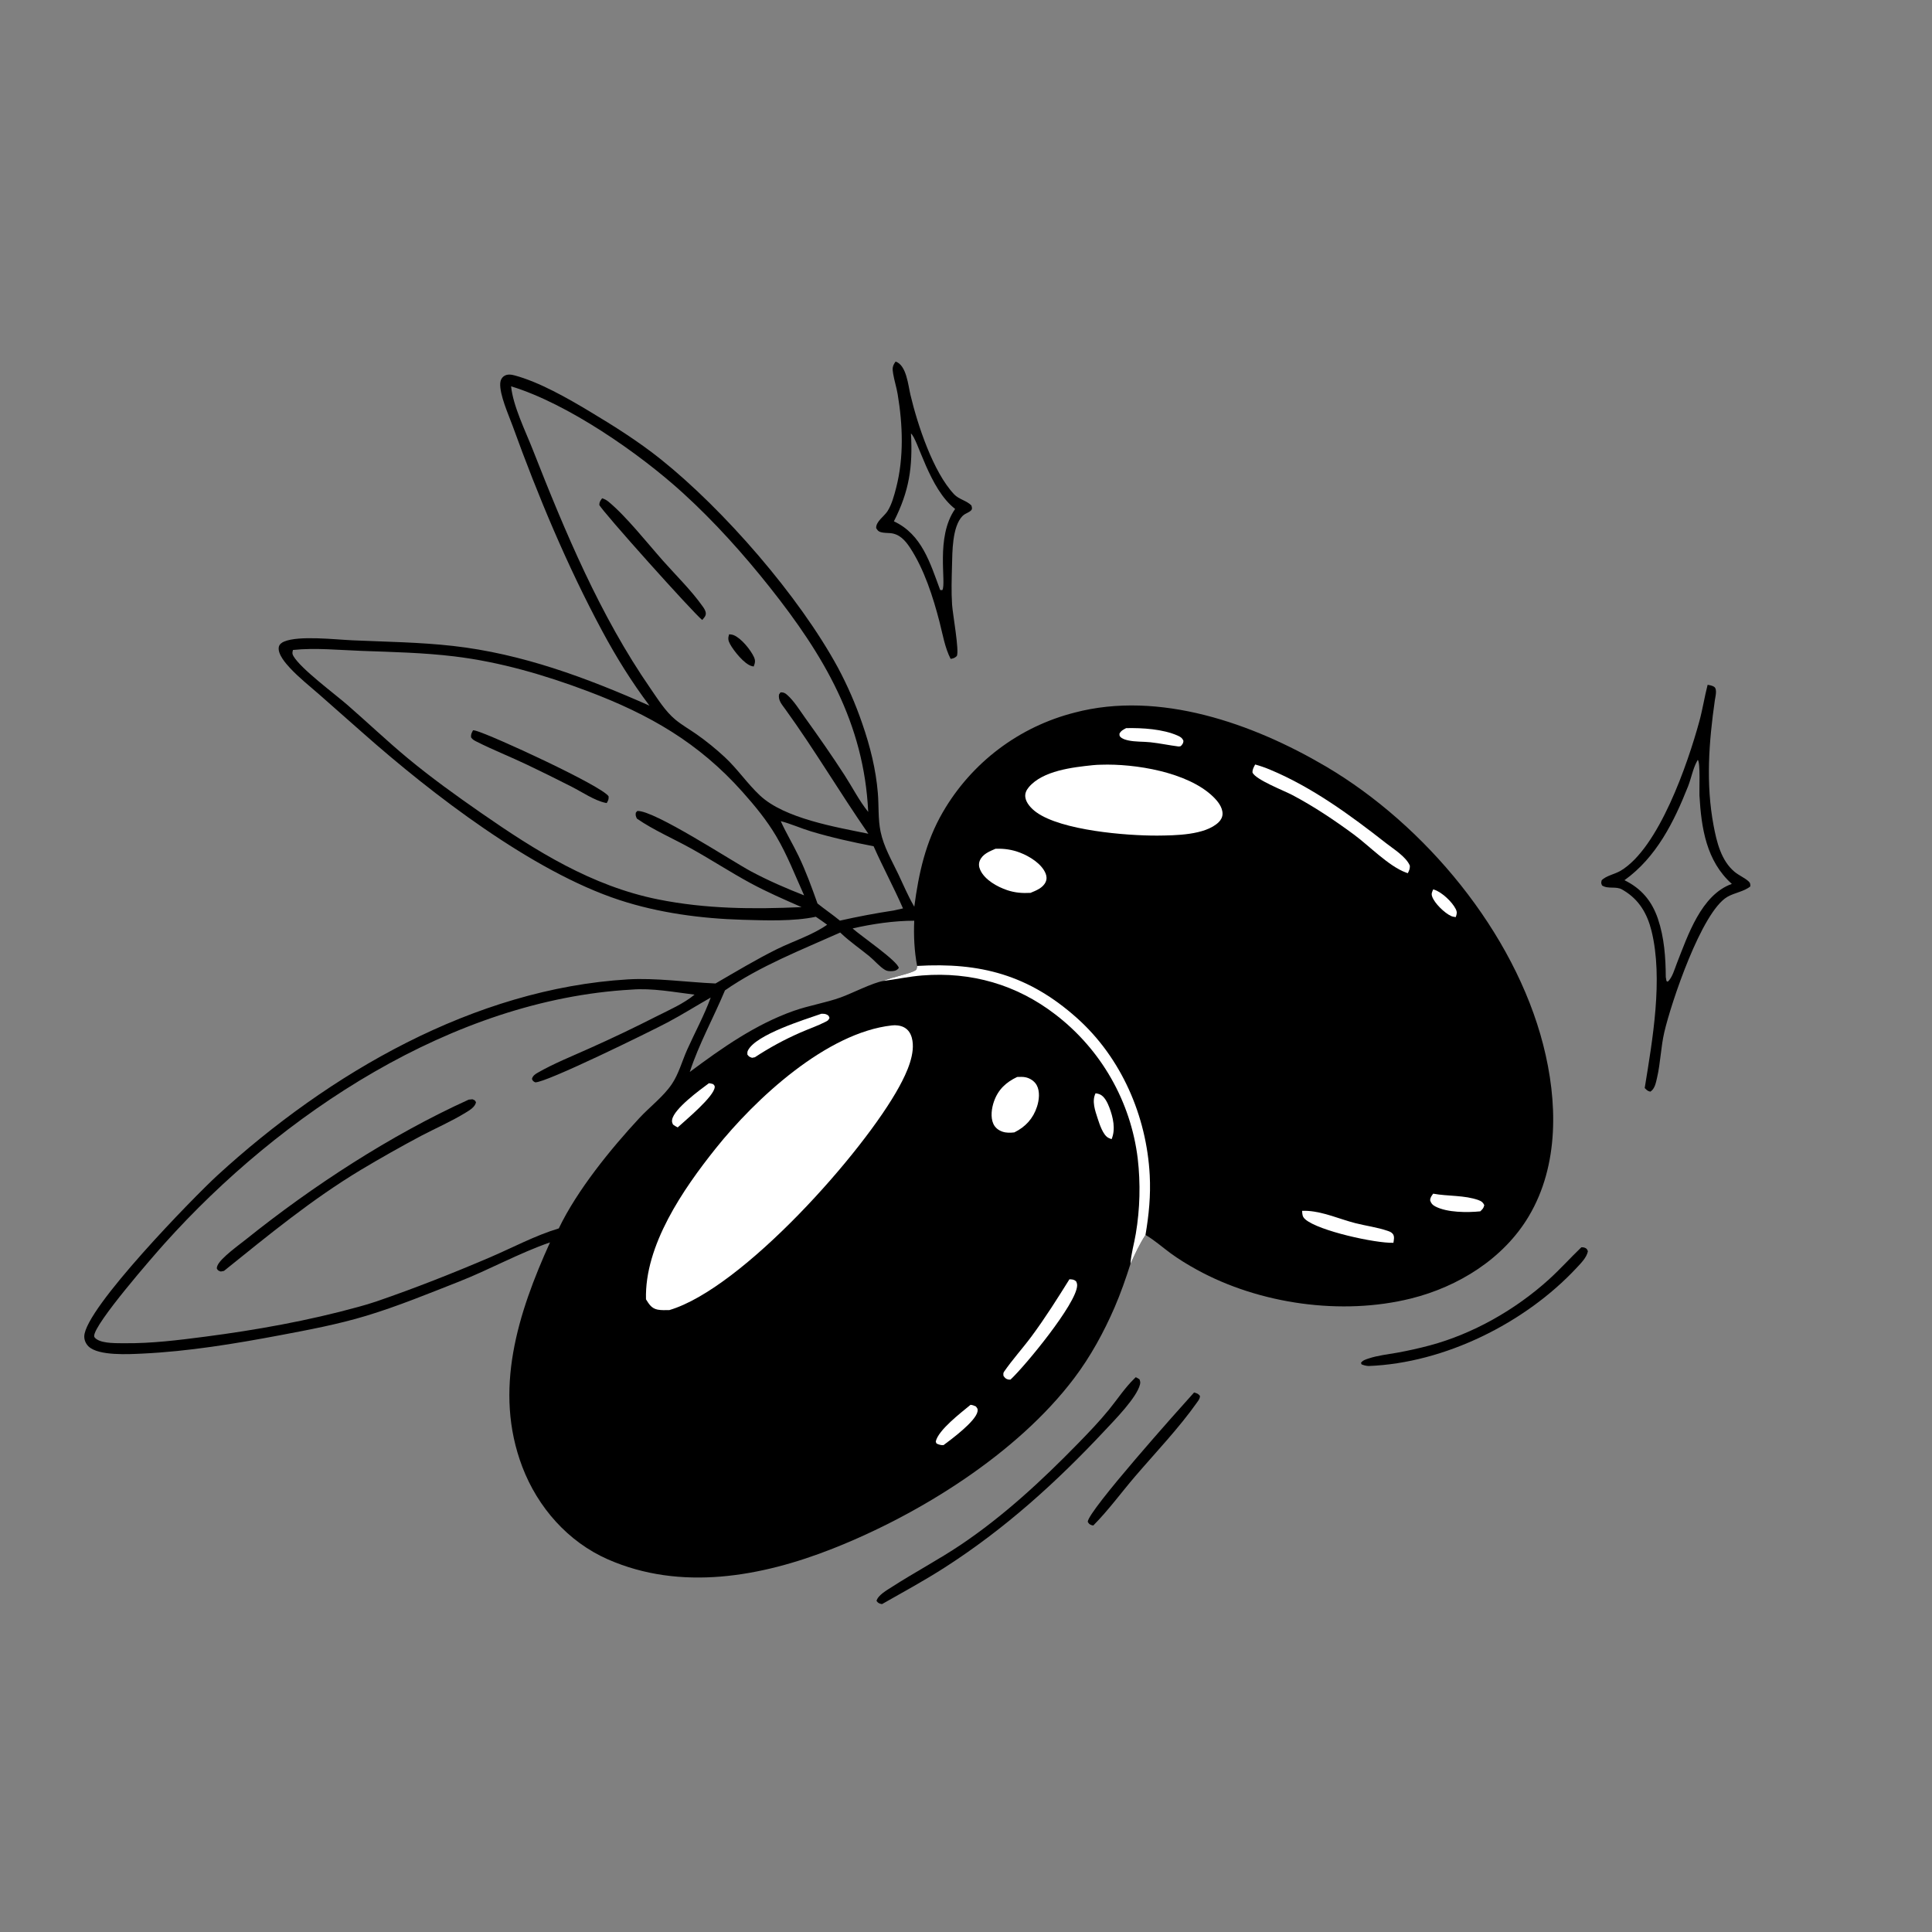
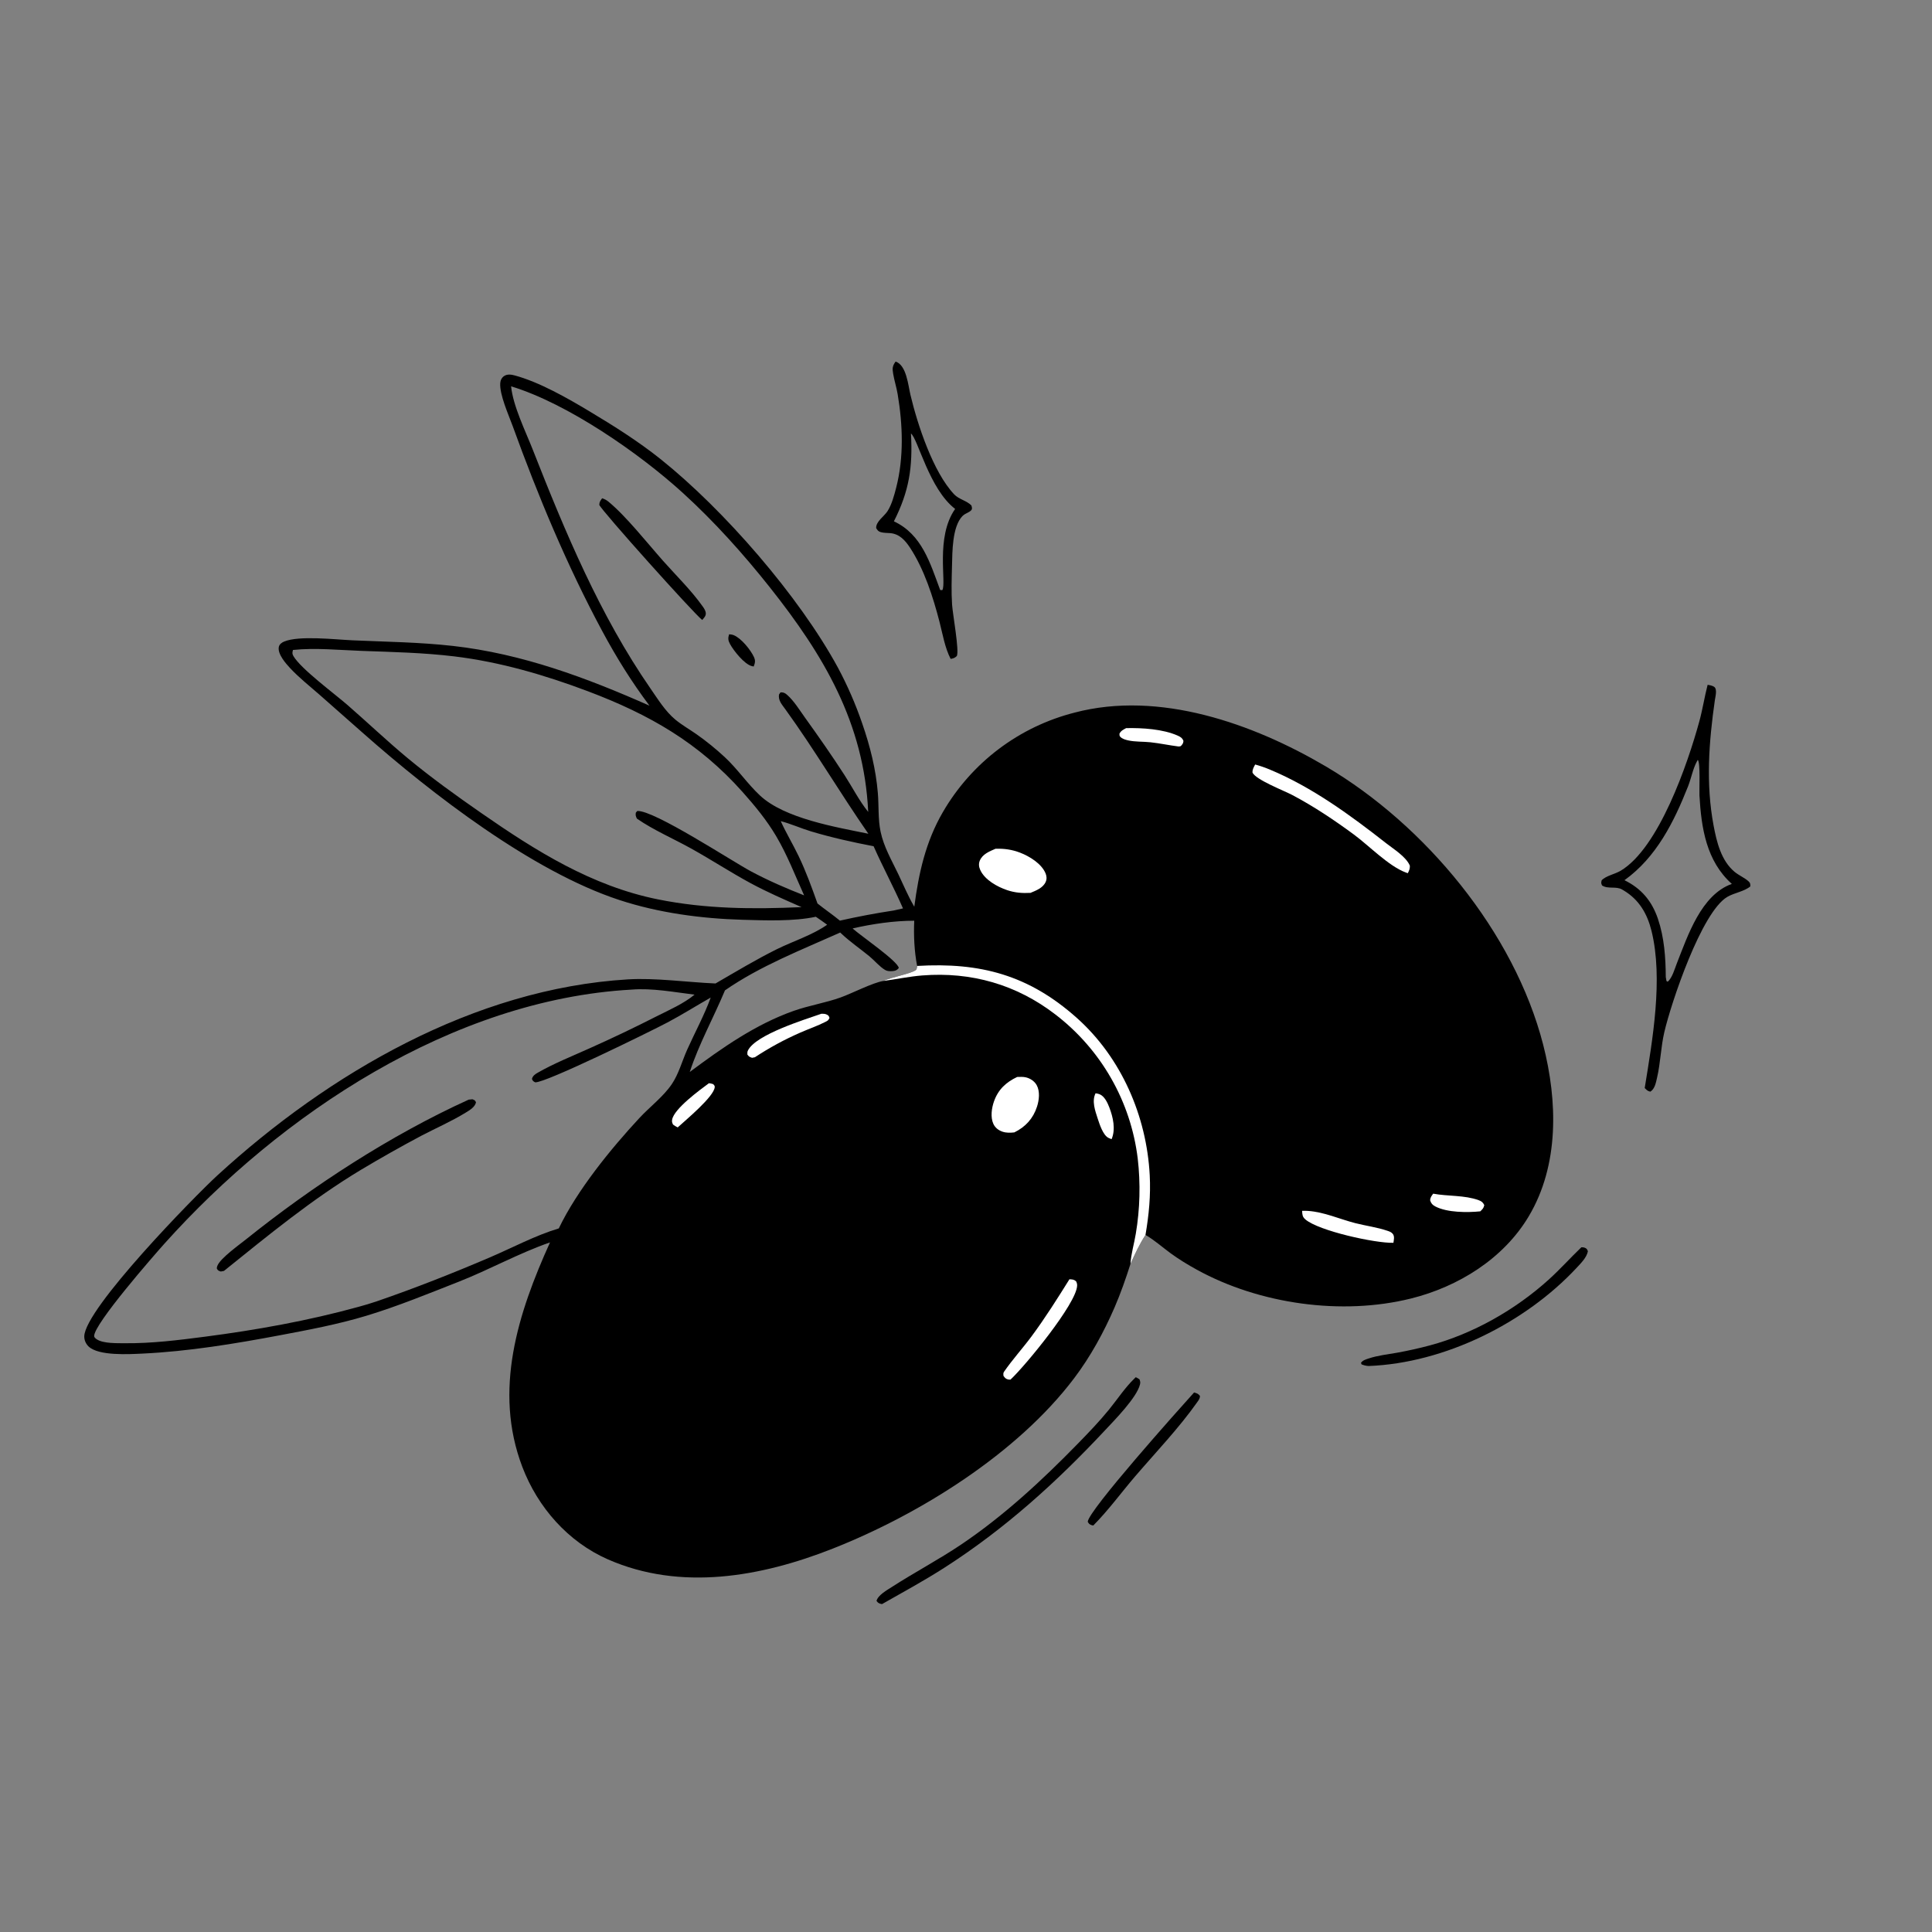
<svg xmlns="http://www.w3.org/2000/svg" height="4286" width="4286">
  <rect width="100%" height="100%" fill="#808080" stroke="none" />
  <path d="M1377.45 1496.63C1339.19 1445.59 1307.55 1394.76 1277.32 1338.54C1202.87 1200.06 1140.84 1051.4 1087.38 903.713C1078.82 880.039 1059.13 836.997 1060.96 812.244C1061.4 806.34 1064.34 800.553 1069.45 797.321C1076.12 793.092 1084.35 794.278 1091.54 796.218C1144.21 810.427 1203.29 844.267 1250.31 872.441C1302.34 903.613 1353.99 936.134 1401.43 974.064C1535.92 1081.62 1694.92 1264.69 1777.1 1415.9Q1784.74 1430.19 1791.79 1444.77Q1798.85 1459.35 1805.31 1474.21Q1811.77 1489.06 1817.63 1504.17Q1823.49 1519.27 1828.73 1534.6C1845.44 1582.83 1857.66 1631.34 1861.84 1682.39C1864.02 1709.06 1862.11 1737.29 1867.52 1763.47C1874.26 1796.13 1891.3 1824.81 1905.48 1854.58C1915.95 1876.56 1925.44 1899.41 1937.65 1920.49L1939.11 1922.98C1948.43 1851.88 1963.19 1785.18 1999.67 1722.4Q2002.49 1717.54 2005.43 1712.75Q2008.37 1707.96 2011.42 1703.24Q2014.48 1698.53 2017.65 1693.89Q2020.83 1689.25 2024.11 1684.7Q2027.4 1680.14 2030.8 1675.66Q2034.2 1671.19 2037.71 1666.8Q2041.23 1662.42 2044.84 1658.12Q2048.46 1653.82 2052.19 1649.61Q2055.91 1645.4 2059.74 1641.29Q2063.57 1637.17 2067.5 1633.16Q2071.43 1629.14 2075.46 1625.22Q2079.49 1621.31 2083.61 1617.49Q2087.74 1613.67 2091.96 1609.96Q2096.17 1606.25 2100.48 1602.64Q2104.79 1599.04 2109.19 1595.54Q2113.59 1592.04 2118.08 1588.65Q2122.56 1585.27 2127.13 1581.99Q2131.69 1578.72 2136.34 1575.56Q2140.99 1572.4 2145.71 1569.36Q2150.44 1566.31 2155.24 1563.39Q2160.03 1560.46 2164.9 1557.66Q2169.77 1554.86 2174.71 1552.17Q2179.65 1549.49 2184.65 1546.93Q2189.66 1544.38 2194.72 1541.94Q2199.79 1539.51 2204.91 1537.21Q2210.04 1534.9 2215.22 1532.72Q2220.4 1530.55 2225.63 1528.5Q2230.87 1526.45 2236.15 1524.53Q2241.43 1522.62 2246.76 1520.83Q2252.09 1519.05 2257.46 1517.4Q2262.83 1515.75 2268.24 1514.23Q2273.65 1512.71 2279.1 1511.33C2458.85 1463.95 2657.9 1534.74 2812.14 1625.6C3022.63 1749.61 3211.59 1977.04 3272.89 2215.77C3303.53 2335.11 3307.14 2470.76 3242.22 2579.72C3188.63 2669.67 3092.82 2728.96 2992.62 2753.93C2845.86 2790.49 2671.18 2765.94 2538.39 2692.9C2519.06 2682.26 2499.93 2670.66 2482.16 2657.59C2465.31 2645.21 2449.04 2630.7 2431.05 2620.09C2430.5 2619.77 2429.96 2619.47 2429.41 2619.16C2416.83 2638.58 2407.02 2659.51 2397.59 2680.61C2387.64 2711.77 2376.82 2742.93 2363.81 2772.96C2341 2825.63 2312.73 2877.27 2278.11 2923.07C2157.3 3082.92 1950.05 3211.88 1765.84 3284.53C1614.53 3344.2 1443.72 3375.09 1289.2 3307.18C1204.7 3270.05 1140.51 3196.92 1107.81 3111.15C1045.84 2948.64 1098.65 2784.79 1166.52 2634.96C1100.32 2657.88 1038.02 2692.77 972.696 2718.45C908.295 2743.76 843.096 2770.56 776.856 2790.59C717.224 2808.62 656.13 2820.13 595.002 2831.66C498.958 2849.79 399.352 2866.25 301.605 2870.82C274.315 2872.09 208.72 2876.11 187.672 2855.49C182.052 2849.98 178.581 2842.2 178.719 2834.27C179.742 2775.47 412.311 2537.48 461.218 2492.68C697.368 2276.37 1005.41 2096.82 1331.45 2077.15C1390.32 2073.6 1457.31 2083.22 1517.48 2085.83C1560.28 2061.07 1602.91 2035.29 1647.22 2013.31C1681.86 1996.12 1722.63 1983.49 1754.25 1961.24C1746.48 1955.28 1738.29 1949.87 1730.22 1944.33C1683.43 1954.41 1623.07 1952.1 1575.11 1950.74C1487.39 1948.23 1397.22 1936.21 1313.61 1908.81C1128.92 1848.29 915.165 1683.21 770.657 1555.44L677.209 1473.02C656.474 1454.91 634.222 1437.24 615.409 1417.14C605.884 1406.96 588.451 1387.04 591.311 1372.18C592.398 1366.54 597.375 1362.9 602.355 1360.77C633.836 1347.35 710.87 1356.39 747.665 1358.02C818.863 1361.19 889.919 1361.98 960.843 1369.96C1107.06 1386.42 1243.85 1437.35 1377.45 1496.63ZM1462.91 2273.53C1531.27 2222.49 1602.65 2172.33 1683.71 2143.79C1716.27 2132.33 1750.73 2127.02 1783.08 2115.38C1807.39 2106.63 1850.87 2084.14 1873.55 2080.45C1890.54 2072.28 1931.82 2065.35 1942.31 2057.37C1944.84 2055.45 1944.56 2051.58 1945.1 2048.63C1939.2 2018.06 1937.5 1983.88 1939.01 1952.72C1896.34 1952.71 1849.9 1959.51 1808.32 1969.06L1809.98 1970.58C1824.99 1984.12 1904.82 2038.99 1906.23 2053.08C1902.27 2057.83 1898.6 2059.25 1892.38 2059.64C1887.28 2059.97 1881.73 2059.88 1877.24 2057.21C1865.11 2049.97 1854.8 2037.08 1843.82 2028.11C1823.97 2011.88 1802.83 1997.46 1784.09 1979.78L1781.99 1977.77C1699.08 2014.93 1612.68 2048.4 1537.58 2100.39C1513.62 2157.79 1482.11 2214.56 1462.91 2273.53ZM1185.14 2605.29C1223.68 2524.71 1295.35 2436.56 1356.22 2371.02C1378.24 2347.32 1406.41 2326.28 1424.65 2299.57C1439.39 2277.99 1446.78 2249.87 1457.48 2226.06C1474.01 2189.28 1493.48 2153.63 1507.34 2115.7C1476.72 2133.09 1446.92 2151.9 1415.8 2168.39C1380.3 2187.2 1156.11 2297.46 1134.99 2295.45C1130.5 2293 1130.3 2292.88 1128.15 2288.25C1129.99 2281.51 1134.73 2278.36 1140.49 2275.05C1174.88 2255.28 1213.65 2239.93 1249.84 2223.59Q1322.19 2191.32 1392.78 2155.36C1419.46 2141.94 1450.04 2128.58 1473.07 2109.53C1429.68 2104.22 1382.98 2095.21 1339.3 2098.84C960.45 2119.92 595.11 2362.49 348.461 2637.94C325.712 2663.35 198.98 2808.32 199.663 2833.74C199.739 2836.58 203.138 2839.08 205.386 2840.57C219.095 2849.66 248.591 2848.66 264.504 2848.81C321.592 2849.34 377.534 2842.38 434.052 2835.04C543.438 2820.83 653.757 2801.06 760.137 2771.7C773.148 2768.1 786.251 2764.37 799 2759.95C879.566 2732.25 960.4 2700.35 1038.75 2666.85C1086.5 2646.44 1135.48 2620.1 1185.14 2605.29ZM1699.99 1923.9C1663.33 1907.77 1626.47 1891.84 1591.23 1872.72C1548.97 1849.78 1508.53 1823.36 1466.48 1799.93C1429.27 1779.2 1385.51 1760.3 1350.81 1736.19C1348.39 1731.19 1347.59 1729.03 1348.52 1723.51L1351.66 1719.96C1387.29 1718.01 1552.55 1826.63 1593.09 1848.22C1629.85 1867.8 1666.67 1883.77 1705.42 1898.95C1686.28 1856.56 1669.73 1813.2 1645.96 1773.06C1625.94 1739.26 1601.12 1709.15 1575.07 1679.89C1481.77 1575.07 1377 1515.16 1246.69 1466C1155.68 1431.66 1060.23 1403.78 963.442 1392.1C898.594 1384.28 832.975 1382.79 767.757 1380.47C720.073 1378.78 668.777 1373.49 621.319 1378.5C619.963 1384.13 619.346 1386.42 622.378 1391.59C638.329 1418.75 709.101 1470.94 737.106 1495.32C779.803 1532.49 821.009 1571.75 864.551 1607.88C914.424 1649.26 967.603 1687.46 1020.81 1724.41C1136.86 1804.99 1255.43 1879.34 1395.77 1907.53C1497 1927.87 1597.35 1928.5 1699.99 1923.9ZM1655.89 1741.57C1667.3 1766.78 1681.71 1790.56 1693.69 1815.51C1709.44 1848.32 1721.58 1881.96 1733.8 1916.18C1749.37 1928.69 1765.93 1939.86 1781.35 1952.55Q1838.05 1939.76 1895.51 1931.02L1915.12 1926.61C1895.67 1882 1872.47 1839.23 1852.81 1794.79C1808.2 1786.17 1763.48 1776.29 1719.95 1763.21C1698.56 1756.78 1677.36 1747.09 1655.89 1741.57ZM1083.97 819.342C1087.97 860.622 1114.33 913.984 1129.69 953.07C1198.29 1127.65 1272.5 1305.57 1379.74 1460.46C1395.28 1482.9 1411.13 1508.7 1432.34 1526.22C1446.39 1537.83 1462.64 1547 1477.55 1557.47C1498.15 1571.93 1518.46 1588.46 1536.93 1605.59C1564.19 1630.86 1584.97 1662.09 1611.89 1687.22C1664.22 1736.06 1772.65 1754.1 1841.66 1768.25C1781.28 1681.24 1727.62 1590.02 1665.43 1504.05C1658.4 1494.07 1650.36 1486.05 1652.11 1473.1L1655.31 1468.46C1661.52 1467.99 1664.82 1469.66 1669.5 1473.79C1684.05 1486.62 1696.01 1506.31 1707.35 1522.09C1735.95 1561.86 1764.54 1602.78 1791.12 1643.9C1807.69 1669.53 1822.26 1698.31 1841.36 1722C1832.47 1533.15 1746.96 1389.61 1632.56 1245.44C1576.6 1174.91 1515.05 1106.32 1448.46 1045.63C1355.81 961.204 1203.9 855.864 1083.97 819.342Z" transform="scale(1.046 1.046)" />
  <path d="M1945.1 2048.63C2079.17 2040.65 2181.91 2067.9 2283.95 2159.02C2378.21 2243.19 2431.77 2366.96 2438.41 2492.28C2440.71 2535.71 2436.68 2576.46 2429.41 2619.16C2416.83 2638.58 2407.02 2659.51 2397.59 2680.61C2398.65 2659.61 2405.53 2637.38 2408.9 2616.46Q2410.55 2606.6 2411.86 2596.69Q2413.17 2586.78 2414.12 2576.82Q2415.08 2566.87 2415.69 2556.89Q2416.3 2546.91 2416.55 2536.92Q2416.81 2526.92 2416.71 2516.93Q2416.61 2506.93 2416.16 2496.94Q2415.72 2486.95 2414.92 2476.99Q2414.12 2467.02 2412.97 2457.09Q2412.29 2451.49 2411.46 2445.92Q2410.64 2440.34 2409.68 2434.78Q2408.72 2429.23 2407.62 2423.7Q2406.52 2418.17 2405.29 2412.67Q2404.05 2407.17 2402.68 2401.7Q2401.31 2396.23 2399.8 2390.8Q2398.3 2385.37 2396.66 2379.97Q2395.02 2374.58 2393.24 2369.23Q2391.47 2363.88 2389.56 2358.57Q2387.66 2353.27 2385.62 2348.01Q2383.58 2342.75 2381.41 2337.55Q2379.25 2332.34 2376.95 2327.19Q2374.66 2322.05 2372.23 2316.96Q2369.81 2311.86 2367.26 2306.84Q2364.71 2301.81 2362.04 2296.84Q2359.37 2291.88 2356.57 2286.98Q2353.78 2282.09 2350.86 2277.26Q2347.95 2272.44 2344.91 2267.68Q2341.88 2262.93 2338.73 2258.26Q2335.58 2253.58 2332.31 2248.99Q2329.04 2244.39 2325.67 2239.88Q2322.29 2235.37 2318.8 2230.94Q2315.31 2226.51 2311.71 2222.17Q2308.11 2217.83 2304.4 2213.59Q2300.7 2209.34 2296.89 2205.18Q2293.08 2201.03 2289.17 2196.97Q2285.25 2192.91 2281.24 2188.95Q2277.23 2184.98 2273.12 2181.12Q2269.01 2177.26 2264.81 2173.5Q2260.61 2169.75 2256.31 2166.1Q2252.02 2162.44 2247.64 2158.9Q2243.25 2155.35 2238.78 2151.92C2156.09 2088.09 2059.97 2060.66 1956.11 2068.79C1928.23 2070.97 1901.19 2076.89 1873.55 2080.45C1890.54 2072.28 1931.82 2065.35 1942.31 2057.37C1944.84 2055.45 1944.56 2051.58 1945.1 2048.63Z" transform="scale(1.046 1.046)" fill="white" />
  <path d="M993.949 2332.22L1001.98 2331.42C1006.86 2333.49 1007.28 2333.15 1009.53 2337.85C1007.31 2348.08 996.193 2354.48 987.814 2359.63C958.02 2377.97 924.901 2392.43 893.825 2408.62Q828.636 2443.28 765.274 2481.18C661.129 2543.9 569.469 2619.44 475.111 2695.36C473.206 2696.06 470.02 2696.34 467.986 2696.7C462.889 2694.62 462.285 2694.93 459.775 2690.14C460.105 2687.3 459.968 2687.02 461.282 2683.99C468.279 2667.83 507.093 2640.26 521.697 2628.55C663.197 2515.06 828.606 2407.35 993.949 2332.22Z" transform="scale(1.046 1.046)" />
-   <path d="M1003.28 1548.78C1005.87 1549.07 1006.07 1549.01 1009.02 1549.8C1042.57 1558.82 1277 1666.97 1290.74 1688.89C1291.26 1695.72 1289.9 1697.22 1286.81 1703.16C1285.95 1703.01 1285.08 1702.88 1284.22 1702.71C1261.58 1698.2 1233.66 1679.33 1212.85 1668.76Q1166.1 1644.9 1118.73 1622.29C1083.35 1605.34 1046.49 1590.89 1011.53 1573.27C1006.41 1570.69 1002.23 1568.81 999.014 1563.74C998.521 1556.85 1000.22 1554.83 1003.28 1548.78Z" transform="scale(1.046 1.046)" />
  <path d="M1277.04 1056.75C1281.86 1058.38 1285.77 1060.18 1289.75 1063.41C1327.04 1093.67 1373.36 1152.4 1406.52 1189.75C1434.33 1221.08 1465.97 1251.85 1490.19 1286C1493.45 1290.6 1496.73 1295.31 1496.94 1301.14C1497.13 1306.62 1492.6 1310.96 1489.3 1314.89C1470.61 1300.34 1275.82 1083.01 1271 1070.74C1271.41 1063.81 1273.14 1062.32 1277.04 1056.75Z" transform="scale(1.046 1.046)" />
  <path d="M1546.35 1345.23C1549.84 1345.47 1552.82 1345.82 1556.12 1347.13C1571.96 1353.41 1592.2 1378.43 1599.11 1393.73C1602.56 1401.37 1601.36 1405.99 1598.5 1413.57C1597.26 1413.31 1596 1413.1 1594.77 1412.8C1578.77 1408.93 1555.93 1380.05 1548.3 1365.96C1544.13 1358.25 1543.68 1353.56 1546.35 1345.23Z" transform="scale(1.046 1.046)" />
-   <path d="M1891.49 2174.79C1899.68 2173.69 1910 2174.91 1917.35 2178.85C1926.19 2183.58 1931.19 2191.36 1933.81 2200.86C1942.8 2233.55 1922.92 2275.59 1907.65 2303.74C1831.91 2443.4 1574.39 2732.85 1419.65 2778.5C1411.58 2778.59 1402.64 2779.11 1394.69 2777.53C1381.77 2774.95 1376.57 2766.09 1370.06 2755.71C1366.89 2641.15 1448.69 2522.39 1517.85 2435.77C1602.25 2330.07 1752.85 2190.17 1891.49 2174.79Z" transform="scale(1.046 1.046)" fill="white" />
-   <path d="M2317.93 1622.82C2323.48 1622.13 2329.35 1622.05 2334.95 1621.86C2406.73 1619.35 2518.76 1637.32 2572.71 1689.5C2582.4 1698.87 2593.05 1711.83 2592.84 1726.13C2592.74 1732.92 2589.51 1739.02 2584.71 1743.7C2556.12 1771.56 2492.09 1771.75 2454.84 1772.18C2388.15 1772.52 2251.24 1761.23 2197.89 1722.66C2187.79 1715.36 2175.9 1703.25 2174.5 1690.2C2173.67 1682.39 2176.89 1675.6 2181.79 1669.74C2211.46 1634.24 2275.43 1627.29 2317.93 1622.82Z" transform="scale(1.046 1.046)" fill="white" />
  <path d="M2662.06 1621.4Q2678.35 1625.9 2693.92 1632.47C2782.73 1669.52 2864.32 1729.15 2939.61 1788.21C2955.51 1800.68 2982.41 1817.16 2990.15 1836.09C2990.35 1842.69 2988.67 1846.24 2985.78 1851.92Q2983.56 1851.22 2981.38 1850.41C2944.94 1836.74 2903.73 1793.74 2871.13 1769.72C2829.96 1739.38 2785.75 1709.77 2740.46 1685.97C2722.92 1676.75 2663.57 1653.86 2656.42 1638.63C2655.97 1631.84 2659.02 1627.19 2662.06 1621.4Z" transform="scale(1.046 1.046)" fill="white" />
  <path d="M2111.26 1800.13C2129.82 1799.45 2146.51 1801.83 2163.83 1808.53C2183.81 1816.25 2209.13 1831.9 2217.5 1852.28C2219.91 1858.15 2220.45 1864.28 2217.83 1870.23C2212.12 1883.19 2197.72 1888.57 2185.58 1893.65C2168.22 1894.63 2152.52 1893.42 2136.02 1887.87C2114.94 1880.78 2088.6 1866.07 2079.05 1845.26C2076.11 1838.86 2075.27 1832.13 2077.94 1825.49C2083.59 1811.47 2098.43 1805.69 2111.26 1800.13Z" transform="scale(1.046 1.046)" fill="white" />
  <path d="M2157.3 2284.09C2163.05 2283.96 2169.22 2283.58 2174.88 2284.73C2184.49 2286.7 2193.99 2292.88 2198.73 2301.57C2206 2314.88 2203.86 2333.15 2199.38 2346.99C2191.19 2372.34 2174.8 2390.12 2151.28 2401.65C2142.82 2402.6 2134.14 2402.9 2126 2400.09C2117.61 2397.2 2110.55 2391.77 2106.81 2383.59C2100.29 2369.35 2103.14 2349.82 2108.22 2335.61C2117.24 2310.36 2133.81 2295.27 2157.3 2284.09Z" transform="scale(1.046 1.046)" fill="white" />
  <path d="M2268.12 2713.17C2273.97 2713.45 2277.44 2713.39 2282.18 2717.37C2283.82 2720.78 2284.59 2722.91 2284.45 2726.79C2282.98 2765.07 2174.04 2897.21 2143.2 2925.89C2141.54 2925.96 2139.65 2926.13 2138.03 2925.68C2132.52 2924.16 2131.08 2922.09 2128.11 2917.69C2128.11 2914.3 2127.41 2912.21 2129.37 2909.36C2147.35 2883.26 2169.13 2859.43 2188.04 2833.89C2216.84 2794.98 2242.52 2754.22 2268.12 2713.17Z" transform="scale(1.046 1.046)" fill="white" />
  <path d="M2761.57 2567.97C2765.77 2567.89 2769.93 2567.9 2774.13 2568.18C2808.23 2570.49 2841.23 2585.56 2874.17 2594.05C2896.58 2599.83 2920.76 2602.83 2942.59 2610.35C2947.02 2611.87 2950.99 2613.16 2953.98 2617.01C2958.12 2622.33 2956.1 2629.65 2955.26 2635.82C2917.22 2637.02 2796.35 2610.51 2768.4 2586.11C2761.97 2580.5 2762.13 2575.88 2761.57 2567.97Z" transform="scale(1.046 1.046)" fill="white" />
  <path d="M1742.14 2150C1744.97 2150.03 1749.38 2150.03 1752.06 2151.17C1756.97 2153.26 1757.86 2154.27 1759.26 2158.97C1756.62 2164.12 1755.83 2164.58 1750.67 2167.22C1733.74 2175.85 1714.97 2182.25 1697.53 2189.92Q1684.93 2195.42 1672.57 2201.45Q1660.22 2207.48 1648.14 2214.04Q1636.06 2220.6 1624.27 2227.67Q1612.48 2234.74 1601 2242.31L1594.99 2243.45C1589.48 2241.52 1588.72 2241.27 1585.11 2236.73C1585.09 2233.09 1584.63 2231.23 1586.31 2227.87C1603.17 2194.07 1706.62 2162.43 1742.14 2150Z" transform="scale(1.046 1.046)" fill="white" />
  <path d="M2388.36 1544.27C2422.42 1543.54 2466.17 1546.14 2497.73 1560.14C2503.58 1562.74 2507.47 1565.14 2509.93 1571.34C2509.49 1575.4 2509.08 1576.69 2506.43 1580.02C2503.64 1583.55 2503.53 1582.7 2499.48 1583.19C2479.63 1580.69 2460.01 1576.43 2440.08 1574.27C2424.41 1572.57 2407.71 1573.65 2392.37 1570.18C2386.65 1568.89 2380.27 1567.07 2376.08 1562.76C2373.82 1560.43 2374.41 1558.94 2374.24 1555.94C2377.59 1549.6 2382.34 1547.55 2388.36 1544.27Z" transform="scale(1.046 1.046)" fill="white" />
  <path d="M3039.62 2531.63C3070.59 2537.42 3106.11 2534.48 3135.84 2545.35C3142.13 2547.65 3145.11 2549.94 3147.99 2555.94C3146.29 2562.92 3144.43 2564.1 3139.5 2569.09C3112.01 2571.84 3069.28 2571.87 3044.23 2558.77C3038.38 2555.72 3035.2 2552.43 3033.18 2546C3033.24 2539.69 3036.08 2536.48 3039.62 2531.63Z" transform="scale(1.046 1.046)" fill="white" />
  <path d="M1503.42 2297.45C1506.78 2297.52 1509.35 2298.37 1512.56 2299.3C1514.34 2301.45 1516 2302.33 1515.86 2305.33C1514.97 2325.34 1453.97 2375.79 1437.31 2391.07C1433.68 2389.42 1430.67 2387.37 1427.42 2385.06C1425.58 2380.94 1424.7 2379.36 1425.49 2374.71C1429.45 2351.5 1484.25 2311.67 1503.42 2297.45Z" transform="scale(1.046 1.046)" fill="white" />
-   <path d="M2058.38 2979.44C2062.67 2979.79 2065.75 2981.1 2069.67 2982.81C2072.87 2987.11 2074.21 2987.97 2073.2 2993.6C2069.44 3014.39 2017.39 3052.83 2001.03 3064.97C1997.14 3065.4 1991.76 3064 1988.17 3062.42C1985.09 3061.05 1985.64 3060.17 1984.64 3057.2C1990.01 3032.81 2038.12 2996.22 2058.38 2979.44Z" transform="scale(1.046 1.046)" fill="white" />
  <path d="M2323.55 2318.68C2326.52 2319.14 2329.62 2319.66 2332.41 2320.86C2342.69 2325.31 2348.96 2338.86 2352.73 2348.67C2360.7 2369.43 2366.53 2395.01 2357.54 2416C2355.19 2415.11 2352.68 2414.24 2350.45 2413.04C2339.19 2406.97 2331.87 2384.01 2328.02 2372.2C2322.6 2355.53 2315.2 2335.15 2323.55 2318.68Z" transform="scale(1.046 1.046)" fill="white" />
-   <path d="M3039.61 1886.27C3040.42 1886.51 3041.24 1886.73 3042.04 1886.99C3058.27 1892.35 3079.77 1912.77 3087.29 1927.72C3090.79 1934.68 3089.85 1938.16 3087.45 1945.05C3084.16 1944.6 3080.85 1944.22 3077.78 1942.84C3063.73 1936.51 3042.21 1915.72 3037.32 1901.21C3035.26 1895.08 3037.3 1891.79 3039.61 1886.27Z" transform="scale(1.046 1.046)" fill="white" />
  <path d="M3621.63 1452.4C3626.01 1453.08 3631.85 1454.09 3635.58 1456.72C3642.55 1461.64 3638.01 1477.84 3636.98 1485.07C3624.28 1573.6 3617.59 1662.28 3634.29 1750.88C3640.87 1785.76 3650.27 1825.18 3678.7 1848.96C3687.77 1856.55 3700.11 1861.56 3708.52 1869.26C3712.49 1872.9 3712.11 1875.02 3712.21 1879.92C3699.16 1890.85 3678.45 1893.38 3663.43 1902.15C3608.7 1934.1 3544.27 2126.75 3529.74 2189.29C3522.35 2221.12 3521.78 2254.12 3514.36 2285.86C3511.91 2296.34 3509.73 2309.32 3500.17 2315.28C3493.98 2313.88 3492.71 2311.92 3488.21 2307.61C3504.74 2205.51 3527.69 2076.14 3502.68 1974.48C3493.71 1938.06 3476.43 1908.18 3443.64 1888.54L3440.41 1886.63C3427.54 1878.92 3410.95 1886.28 3397.81 1878.01C3395.45 1872.78 3395.65 1872.56 3396.96 1866.93C3405.92 1857.41 3425.26 1853.86 3437.17 1846.76C3518.32 1798.36 3579.55 1619.46 3603.98 1530.18C3611.01 1504.49 3614.98 1478.17 3621.63 1452.4ZM3445.29 1866.79C3481.17 1884.42 3503.46 1910.99 3516.26 1948.73C3529.67 1988.27 3532.66 2030.8 3532.9 2072.25L3534.34 2080.58L3536.93 2082.09C3546.57 2074.17 3551.96 2054.28 3556.49 2042.81C3579.6 1984.29 3607.9 1897.83 3672.99 1874.64C3618.95 1826.18 3608.24 1756.43 3604.3 1686.82C3603.7 1676.14 3606.59 1617.28 3600.78 1611.54C3600.2 1612.58 3599.6 1613.61 3599.02 1614.66C3590.39 1630.54 3586.77 1650.98 3580.04 1667.98C3550.02 1743.74 3512.9 1818.19 3445.29 1866.79Z" transform="scale(1.046 1.046)" />
  <path d="M1899.48 766.774C1922.57 774.613 1926.03 816.833 1930.98 837.618C1946.01 900.867 1979.01 1001.25 2023.57 1048.36C2033.99 1059.38 2049.87 1061.45 2060.27 1072.07C2062.34 1078.95 2062.11 1081.4 2055.76 1085.41C2050.66 1088.62 2045.46 1090.05 2041.14 1094.57C2019.34 1117.37 2019.84 1170.77 2019.06 1200.31C2018.35 1227.52 2017.43 1255.16 2019.23 1282.35C2020.57 1302.63 2034.74 1379.82 2029.33 1391.3C2024.58 1395.72 2022.3 1396.35 2016.17 1397.4C2003.96 1373.85 1999.29 1344.94 1992.7 1319.4C1979.06 1266.45 1960.13 1207.33 1929.99 1161.51C1919.68 1145.85 1907.34 1132.16 1887.71 1130.68C1881.39 1130.2 1874.03 1130.35 1867.91 1128.56C1862.55 1126.98 1860.95 1124.52 1858.24 1119.93C1857.61 1106.08 1874.97 1095.31 1882.06 1084.48C1891.23 1070.44 1896.51 1050.46 1900.66 1034.38C1917.18 970.326 1914.74 901.246 1903.87 836.342C1901.41 821.606 1896.74 807.319 1894.25 792.622C1892.31 781.168 1892.63 776.226 1899.48 766.774ZM1895.84 1105.69C1955.24 1133.35 1972.7 1194.19 1993.99 1251.37L1998.53 1251.6C2007.89 1236.49 1983.46 1139.37 2025.73 1079.37C1970.76 1037.22 1946.82 930.723 1932.03 919.344C1935.93 990.644 1928.44 1041.36 1895.84 1105.69Z" transform="scale(1.046 1.046)" />
  <path d="M2408.89 2920.84C2411.69 2922.08 2414.14 2923.74 2416.73 2925.36C2418.2 2929.76 2418.91 2931.5 2417.78 2936.17C2411.05 2964.01 2363.9 3011.73 2343.49 3033.57C2240.68 3143.62 2130.6 3243.04 2003.57 3324.51C1960.43 3352.18 1915.23 3376.8 1870.66 3402.08C1864.65 3401.04 1862.53 3400.06 1858.98 3395.33C1861.86 3383.12 1881.51 3372.23 1891.65 3365.69C1939.69 3334.66 1990.55 3307.97 2038.02 3276.06C2128.44 3215.28 2209.85 3139.84 2285.74 3062.04C2308.63 3038.58 2331.38 3014.97 2352.08 2989.53C2369.96 2967.56 2385.64 2943.37 2406 2923.61L2408.89 2920.84Z" transform="scale(1.046 1.046)" />
  <path d="M3353.82 2645.35C3355.64 2645.37 3358.09 2645.29 3359.8 2645.84C3364.95 2647.52 3366.05 2649.14 3367.7 2653.75C3365.24 2666.98 3352.82 2679.2 3343.91 2688.78C3234.74 2806.03 3063.88 2890.94 2902.81 2897.11C2896.93 2896.83 2893.11 2895.72 2887.69 2893.67L2886.49 2890.34C2890.21 2884.93 2896.84 2883.11 2902.8 2881.12C2921.98 2874.7 2943.31 2872.46 2963.2 2868.9Q2998.12 2862.58 3032.42 2853.45C3124.64 2828.7 3213.76 2777.77 3284.35 2714.12C3308.6 2692.25 3330.27 2667.91 3353.82 2645.35Z" transform="scale(1.046 1.046)" />
  <path d="M2532.5 2953.26C2538.12 2954.83 2541.8 2955.91 2545.06 2960.95C2544.77 2966.27 2542.2 2969.5 2539.22 2973.72C2500.41 3028.79 2451.55 3079.79 2407.66 3130.94C2378.01 3165.49 2350.8 3203.09 2318.71 3235.38C2317.58 3235.15 2316.42 3235.07 2315.34 3234.7C2310.51 3233.04 2309.24 3231.57 2306.94 3227.41C2308.61 3203.19 2500.45 2988.7 2532.5 2953.26Z" transform="scale(1.046 1.046)" />
</svg>